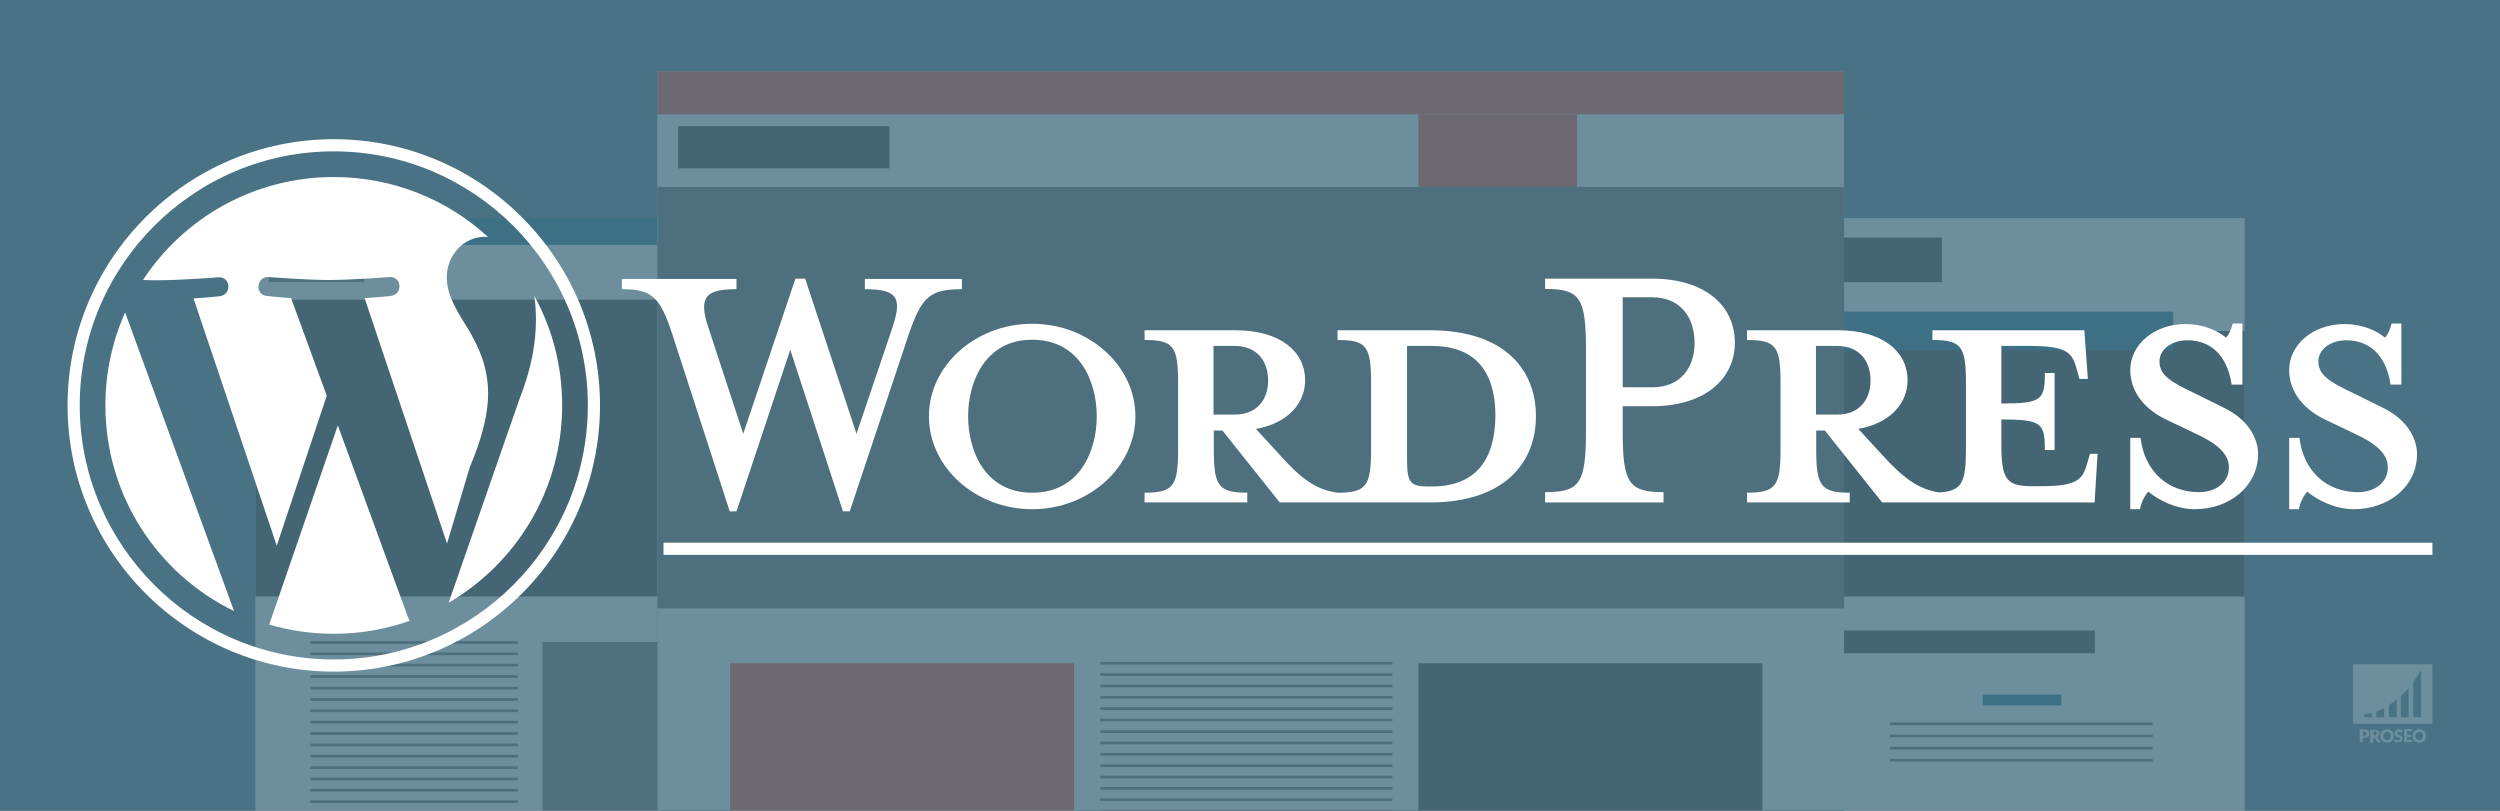
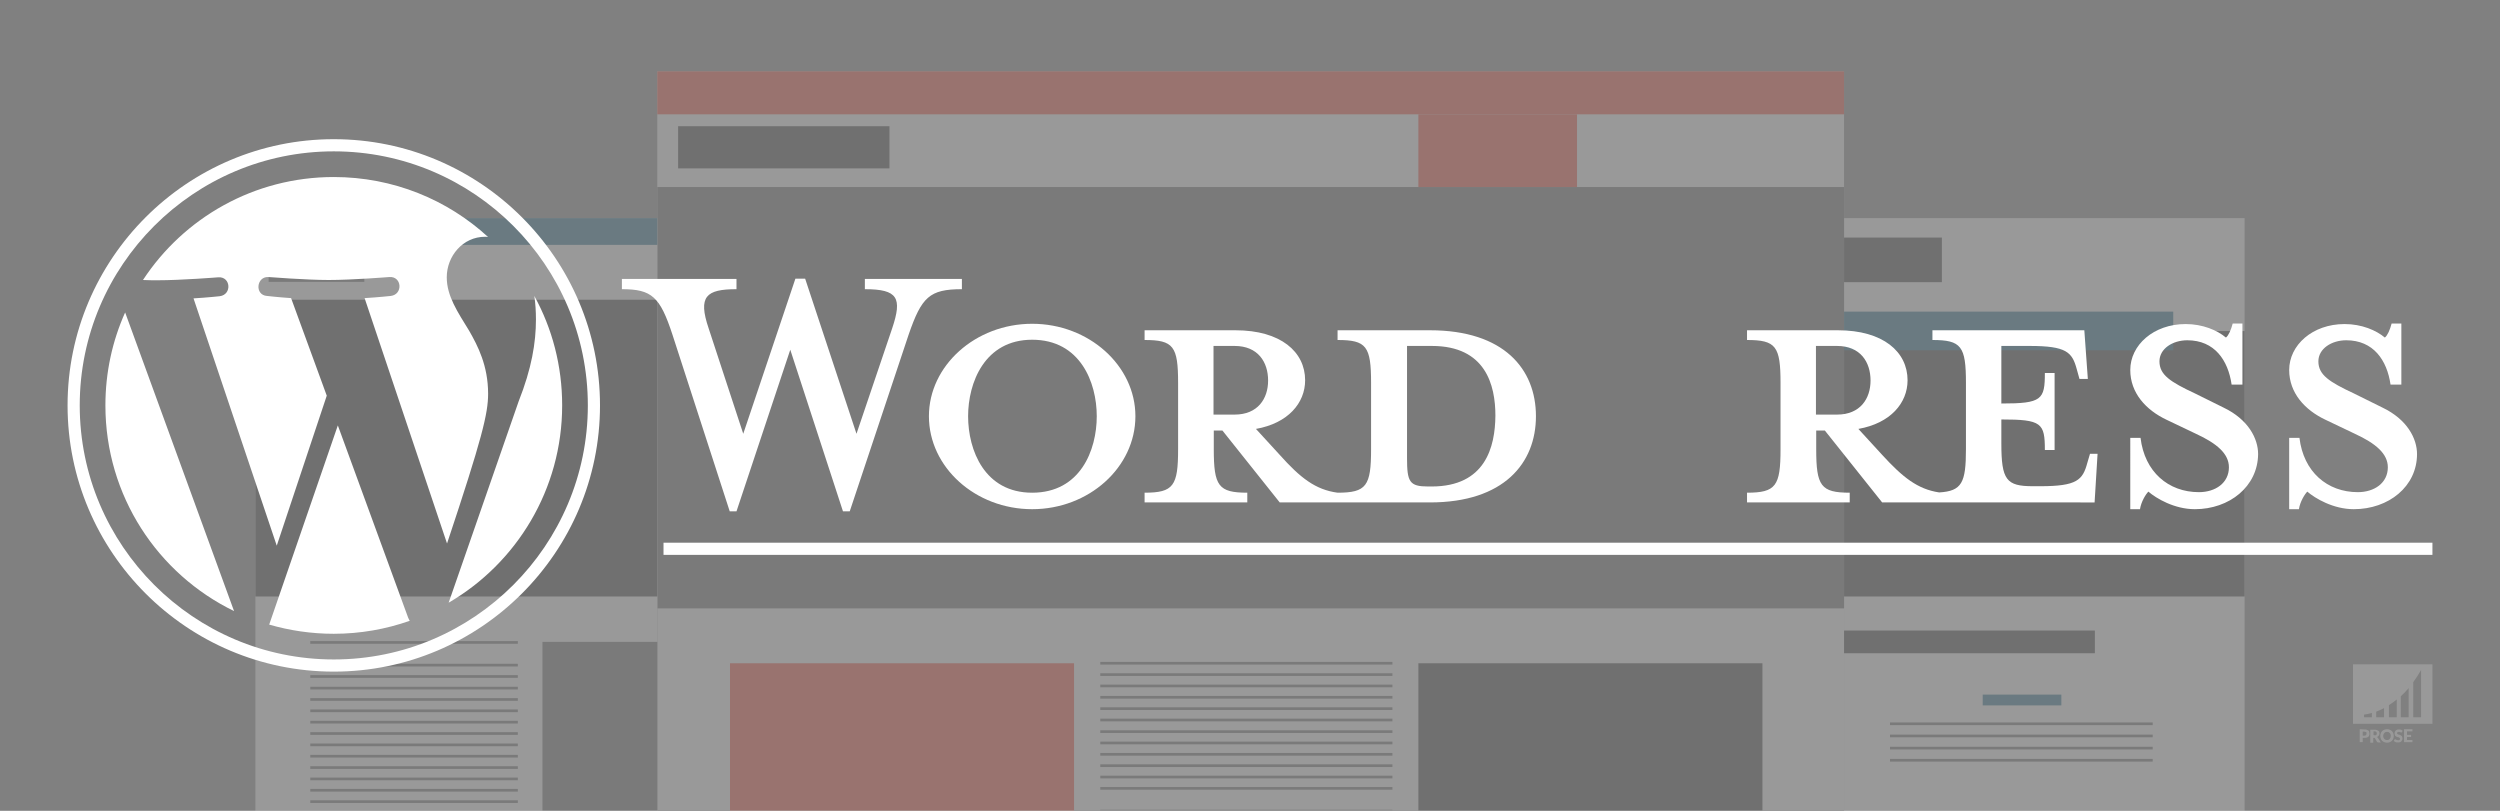
<svg xmlns="http://www.w3.org/2000/svg" version="1.1" id="Layer_1" x="0px" y="0px" viewBox="0 0 925 300" style="enable-background:new 0 0 925 300;" xml:space="preserve">
  <rect x="0" y="0" width="925" height="300" fill="#808080" stroke="none" />
  <style type="text/css"> .st0{opacity:0.5;fill:#126688;enable-background:new ;} .st1{opacity:0.2;fill:#FFFFFF;enable-background:new ;} .st2{opacity:0.2;} .st3{fill:#FFFFFF;} .st4{fill:#666666;} .st5{fill:#FF412B;} .st6{fill:#333333;} .st7{fill:#126688;} .st8{fill:none;stroke:#666666;stroke-miterlimit:10;} </style>
  <g id="bg">
-     <rect class="st0" width="925" height="300" />
-   </g>
+     </g>
  <g id="watermerk">
    <g>
      <path class="st1" d="M870.6,245.8v22H900v-22L870.6,245.8L870.6,245.8z M877.6,265.4h-2.9v-1c0,0,1.1-0.1,2.9-0.6V265.4z M882.1,265.4h-2.9v-2.1c0.9-0.3,1.9-0.8,2.9-1.3V265.4z M886.8,265.4h-2.9v-4.5c1-0.6,1.9-1.3,2.9-2.1V265.4z M891.2,265.4h-2.9 v-7.8c1-0.9,2-1.9,2.9-3V265.4z M895.8,265.4h-2.9v-13c1-1.4,2-2.9,2.9-4.5V265.4z" />
      <g class="st2">
        <path class="st3" d="M874.8,269.9c0.3,0,0.6,0,0.9,0.1c0.2,0.1,0.4,0.2,0.6,0.3c0.2,0.1,0.3,0.3,0.3,0.5s0.1,0.4,0.1,0.6 s0,0.5-0.1,0.7s-0.2,0.4-0.3,0.5c-0.2,0.1-0.4,0.3-0.6,0.3c-0.2,0.1-0.5,0.1-0.9,0.1h-0.6v1.6h-1.1v-4.8L874.8,269.9L874.8,269.9 z M874.8,272.2c0.3,0,0.5-0.1,0.6-0.2s0.2-0.3,0.2-0.6c0-0.1,0-0.2,0-0.3c0-0.1-0.1-0.2-0.1-0.2c-0.1-0.1-0.2-0.1-0.3-0.1 s-0.2-0.1-0.4-0.1h-0.6v1.5L874.8,272.2L874.8,272.2z" />
        <path class="st3" d="M880.9,274.7h-1c-0.2,0-0.3-0.1-0.4-0.2l-0.8-1.4c0-0.1-0.1-0.1-0.1-0.1s-0.1,0-0.2,0h-0.3v1.8H877V270h1.5 c0.3,0,0.6,0,0.9,0.1c0.2,0.1,0.4,0.2,0.6,0.3c0.2,0.1,0.3,0.3,0.3,0.4c0.1,0.2,0.1,0.4,0.1,0.6s0,0.3-0.1,0.4 c0,0.1-0.1,0.3-0.2,0.4c-0.1,0.1-0.2,0.2-0.3,0.3c-0.1,0.1-0.3,0.2-0.4,0.2c0.1,0,0.1,0.1,0.2,0.1c0.1,0.1,0.1,0.1,0.2,0.2 L880.9,274.7z M878.6,272.1c0.2,0,0.3,0,0.4-0.1c0.1,0,0.2-0.1,0.3-0.2s0.1-0.1,0.1-0.2s0-0.2,0-0.3c0-0.2-0.1-0.4-0.2-0.5 c-0.1-0.1-0.3-0.2-0.6-0.2h-0.4v1.4h0.4V272.1z" />
        <path class="st3" d="M885.7,272.3c0,0.3-0.1,0.7-0.2,1c-0.1,0.3-0.3,0.6-0.5,0.8c-0.2,0.2-0.5,0.4-0.8,0.5s-0.6,0.2-1,0.2 s-0.7-0.1-1-0.2s-0.6-0.3-0.8-0.5s-0.4-0.5-0.5-0.8s-0.2-0.6-0.2-1s0.1-0.7,0.2-1c0.1-0.3,0.3-0.6,0.5-0.8 c0.2-0.2,0.5-0.4,0.8-0.5s0.6-0.2,1-0.2s0.7,0.1,1,0.2s0.6,0.3,0.8,0.5s0.4,0.5,0.5,0.8C885.6,271.6,885.7,271.9,885.7,272.3z M884.6,272.3c0-0.2,0-0.4-0.1-0.6s-0.1-0.3-0.3-0.5c-0.1-0.1-0.3-0.2-0.4-0.3c-0.2-0.1-0.4-0.1-0.6-0.1c-0.2,0-0.4,0-0.6,0.1 c-0.2,0.1-0.3,0.2-0.4,0.3c-0.1,0.1-0.2,0.3-0.3,0.5s-0.1,0.4-0.1,0.6s0,0.5,0.1,0.6c0.1,0.2,0.1,0.3,0.3,0.5 c0.1,0.1,0.3,0.2,0.4,0.3c0.2,0.1,0.4,0.1,0.6,0.1c0.2,0,0.4,0,0.6-0.1c0.2-0.1,0.3-0.2,0.4-0.3c0.1-0.1,0.2-0.3,0.3-0.5 C884.5,272.7,884.6,272.5,884.6,272.3z" />
        <path class="st3" d="M888.7,270.9c0,0.1-0.1,0.1-0.1,0.1h-0.1c-0.1,0-0.1,0-0.2,0c-0.1,0-0.1-0.1-0.2-0.1c-0.1,0-0.2-0.1-0.2-0.1 c-0.1,0-0.2,0-0.3,0c-0.2,0-0.4,0-0.5,0.1s-0.2,0.2-0.2,0.4c0,0.1,0,0.2,0.1,0.2c0.1,0.1,0.1,0.1,0.2,0.2c0.1,0,0.2,0.1,0.3,0.1 s0.3,0.1,0.4,0.1c0.1,0,0.3,0.1,0.4,0.2c0.1,0.1,0.2,0.1,0.3,0.2s0.2,0.2,0.2,0.4c0.1,0.1,0.1,0.3,0.1,0.5s0,0.4-0.1,0.6 s-0.2,0.4-0.3,0.5s-0.3,0.3-0.5,0.3c-0.2,0.1-0.5,0.1-0.7,0.1c-0.1,0-0.3,0-0.5,0s-0.3-0.1-0.4-0.1c-0.1-0.1-0.3-0.1-0.4-0.2 c-0.1-0.1-0.2-0.2-0.3-0.3l0.3-0.5l0.1-0.1h0.1c0.1,0,0.1,0,0.2,0.1c0.1,0,0.1,0.1,0.2,0.1c0.1,0,0.2,0.1,0.3,0.1 s0.2,0.1,0.4,0.1s0.4,0,0.5-0.1s0.2-0.2,0.2-0.4c0-0.1,0-0.2-0.1-0.3c-0.1-0.1-0.1-0.1-0.2-0.2c-0.1,0-0.2-0.1-0.3-0.1 s-0.3-0.1-0.4-0.1c-0.1,0-0.3-0.1-0.4-0.2c-0.1-0.1-0.2-0.1-0.3-0.2s-0.2-0.2-0.2-0.4c-0.1-0.2-0.1-0.3-0.1-0.6 c0-0.2,0-0.4,0.1-0.5c0.1-0.2,0.2-0.3,0.3-0.5c0.1-0.1,0.3-0.2,0.5-0.3c0.2-0.1,0.4-0.1,0.7-0.1c0.1,0,0.3,0,0.4,0 c0.1,0,0.3,0.1,0.4,0.1c0.1,0,0.2,0.1,0.3,0.2s0.2,0.1,0.3,0.2L888.7,270.9z" />
        <path class="st3" d="M890.6,270.8v1.1h1.5v0.8h-1.5v1.1h2v0.8h-3.1v-4.8h3.1v0.8h-2V270.8z" />
-         <path class="st3" d="M897.6,272.3c0,0.3-0.1,0.7-0.2,1c-0.1,0.3-0.3,0.6-0.5,0.8c-0.2,0.2-0.5,0.4-0.8,0.5s-0.6,0.2-1,0.2 s-0.7-0.1-1-0.2s-0.6-0.3-0.8-0.5s-0.4-0.5-0.5-0.8s-0.2-0.6-0.2-1s0.1-0.7,0.2-1c0.1-0.3,0.3-0.6,0.5-0.8 c0.2-0.2,0.5-0.4,0.8-0.5s0.6-0.2,1-0.2s0.7,0.1,1,0.2s0.6,0.3,0.8,0.5s0.4,0.5,0.5,0.8C897.5,271.6,897.6,271.9,897.6,272.3z M896.5,272.3c0-0.2,0-0.4-0.1-0.6s-0.1-0.3-0.3-0.5c-0.1-0.1-0.3-0.2-0.4-0.3c-0.2-0.1-0.4-0.1-0.6-0.1c-0.2,0-0.4,0-0.6,0.1 c-0.2,0.1-0.3,0.2-0.4,0.3c-0.1,0.1-0.2,0.3-0.3,0.5s-0.1,0.4-0.1,0.6s0,0.5,0.1,0.6c0.1,0.2,0.1,0.3,0.3,0.5 c0.1,0.1,0.3,0.2,0.4,0.3c0.2,0.1,0.4,0.1,0.6,0.1c0.2,0,0.4,0,0.6-0.1c0.2-0.1,0.3-0.2,0.4-0.3c0.1-0.1,0.2-0.3,0.3-0.5 C896.4,272.7,896.5,272.5,896.5,272.3z" />
      </g>
    </g>
  </g>
  <g id="afbeelding">
    <g class="st2">
      <rect x="682.3" y="80.7" class="st3" width="148.2" height="219.4" />
      <rect x="243.2" y="26.4" class="st3" width="439.1" height="273.3" />
      <rect x="243.2" y="69.2" class="st4" width="439.1" height="155.9" />
      <rect x="243.2" y="26.4" class="st5" width="439.1" height="15.9" />
      <rect x="270.1" y="245.4" class="st5" width="127.3" height="54.7" />
      <rect x="524.8" y="245.4" class="st6" width="127.3" height="54.7" />
      <rect x="524.8" y="42.3" class="st5" width="58.7" height="26.9" />
      <rect x="94.5" y="80.7" class="st3" width="148.7" height="219.4" />
      <rect x="94.5" y="80.7" class="st7" width="148.7" height="9.9" />
      <rect x="94.5" y="110.9" class="st6" width="148.7" height="109.8" />
      <line class="st8" x1="114.8" y1="237.7" x2="191.6" y2="237.7" />
-       <line class="st8" x1="114.8" y1="241.9" x2="191.6" y2="241.9" />
      <line class="st8" x1="114.8" y1="246.1" x2="191.6" y2="246.1" />
      <line class="st8" x1="114.8" y1="250.3" x2="191.6" y2="250.3" />
      <line class="st8" x1="114.8" y1="254.6" x2="191.6" y2="254.6" />
      <line class="st8" x1="114.8" y1="258.8" x2="191.6" y2="258.8" />
      <line class="st8" x1="114.8" y1="263" x2="191.6" y2="263" />
      <line class="st8" x1="114.8" y1="267.2" x2="191.6" y2="267.2" />
      <line class="st8" x1="114.8" y1="271.4" x2="191.6" y2="271.4" />
      <line class="st8" x1="114.8" y1="275.6" x2="191.6" y2="275.6" />
      <line class="st8" x1="114.8" y1="279.8" x2="191.6" y2="279.8" />
      <line class="st8" x1="114.8" y1="284" x2="191.6" y2="284" />
      <line class="st8" x1="114.8" y1="288.2" x2="191.6" y2="288.2" />
      <line class="st8" x1="114.8" y1="292.4" x2="191.6" y2="292.4" />
      <line class="st8" x1="114.8" y1="296.6" x2="191.6" y2="296.6" />
      <line class="st8" x1="407.1" y1="245.4" x2="515.2" y2="245.4" />
      <line class="st8" x1="407.1" y1="249.6" x2="515.2" y2="249.6" />
      <line class="st8" x1="407.1" y1="253.8" x2="515.2" y2="253.8" />
      <line class="st8" x1="407.1" y1="258" x2="515.2" y2="258" />
      <line class="st8" x1="407.1" y1="262.2" x2="515.2" y2="262.2" />
      <line class="st8" x1="407.1" y1="266.4" x2="515.2" y2="266.4" />
      <line class="st8" x1="407.1" y1="270.7" x2="515.2" y2="270.7" />
      <line class="st8" x1="407.1" y1="274.9" x2="515.2" y2="274.9" />
      <line class="st8" x1="407.1" y1="279.1" x2="515.2" y2="279.1" />
      <line class="st8" x1="407.1" y1="283.3" x2="515.2" y2="283.3" />
      <line class="st8" x1="407.1" y1="287.5" x2="515.2" y2="287.5" />
      <line class="st8" x1="407.1" y1="291.7" x2="515.2" y2="291.7" />
-       <line class="st8" x1="407.1" y1="295.9" x2="515.2" y2="295.9" />
      <line class="st8" x1="407.1" y1="300.1" x2="515.2" y2="300.1" />
      <line class="st8" x1="699.3" y1="267.8" x2="796.5" y2="267.8" />
      <line class="st8" x1="699.3" y1="272.3" x2="796.5" y2="272.3" />
      <line class="st8" x1="699.3" y1="276.8" x2="796.5" y2="276.8" />
      <line class="st8" x1="699.3" y1="281.3" x2="796.5" y2="281.3" />
      <rect x="682.3" y="122.5" class="st6" width="148.2" height="98.2" />
      <rect x="682.3" y="115.3" class="st7" width="121.8" height="14.3" />
      <rect x="733.6" y="257" class="st7" width="29.1" height="4" />
      <rect x="682.3" y="233.3" class="st6" width="92.8" height="8.4" />
      <rect x="682.3" y="87.9" class="st6" width="36.2" height="16.5" />
      <rect x="99.4" y="96.1" class="st4" width="35.4" height="8.2" />
      <rect x="250.9" y="46.7" class="st6" width="78.2" height="15.6" />
      <rect x="200.7" y="237.5" class="st4" width="42.5" height="62.5" />
    </g>
  </g>
  <g id="Layer_5">
    <g>
      <path class="st3" d="M529.1,122.2h-34.2v3.6c10.7,0,12.4,2.3,12.4,15.9v24.5c0,13.6-1.7,16.1-12.4,16.1c-8.2-1.1-13.8-5.5-21.4-14 l-8.8-9.6c11.9-2.1,18.2-9.6,18.2-18c0-10.5-9-18.5-25.8-18.5h-33.6v3.6c10.7,0,12.4,2.3,12.4,15.9v24.5 c0,13.6-1.7,16.1-12.4,16.1v3.6h38v-3.6c-10.7,0-12.4-2.5-12.4-16.1v-6.9h3.2l21.2,26.6h55.6c27.3,0,39.2-14.5,39.2-31.9 C568.3,136.6,556.5,122.2,529.1,122.2z M449,153.4V128h7.8c8.6,0,12.4,5.9,12.4,12.8c0,6.7-3.8,12.6-12.4,12.6L449,153.4 L449,153.4z M529.7,180h-1.3c-6.9,0-7.8-1.7-7.8-10.5V128c0,0,8.4,0,9.2,0c19.9,0,23.5,14.5,23.5,25.8 C553.2,165.4,549.6,180,529.7,180z" />
-       <path class="st3" d="M39,150c0,33.5,19.4,62.4,47.6,76.1L46.3,115.6C41.6,126.1,39,137.7,39,150z M180.6,145.7 c0-10.4-3.8-17.7-7-23.3c-4.3-7-8.3-12.9-8.3-19.8c0-7.8,5.9-15,14.2-15c0.4,0,0.7,0,1.1,0.1c-15-13.8-35.1-22.2-57.1-22.2 C94,65.5,68,80.6,52.9,103.6c2,0.1,3.9,0.1,5.4,0.1c8.8,0,22.5-1.1,22.5-1.1c4.6-0.3,5.1,6.4,0.5,7c0,0-4.6,0.5-9.7,0.8l30.8,91.5 l18.5-55.5l-13.2-36.1c-4.6-0.3-8.9-0.8-8.9-0.8c-4.6-0.3-4-7.2,0.5-7c0,0,14,1.1,22.3,1.1c8.8,0,22.5-1.1,22.5-1.1 c4.6-0.3,5.1,6.4,0.5,7c0,0-4.6,0.5-9.7,0.8l30.5,90.8l8.4-28.2C178.4,162.1,180.6,153,180.6,145.7z M125,157.4l-25.4,73.7 c7.6,2.2,15.6,3.4,23.9,3.4c9.8,0,19.3-1.7,28.1-4.8c-0.2-0.4-0.4-0.7-0.6-1.2L125,157.4z M197.7,109.5c0.4,2.7,0.6,5.6,0.6,8.7 c0,8.6-1.6,18.2-6.4,30.3L166,223c25.1-14.6,42-41.9,42-73C208,135.3,204.3,121.5,197.7,109.5z" />
+       <path class="st3" d="M39,150c0,33.5,19.4,62.4,47.6,76.1L46.3,115.6C41.6,126.1,39,137.7,39,150z M180.6,145.7 c0-10.4-3.8-17.7-7-23.3c-4.3-7-8.3-12.9-8.3-19.8c0-7.8,5.9-15,14.2-15c0.4,0,0.7,0,1.1,0.1c-15-13.8-35.1-22.2-57.1-22.2 C94,65.5,68,80.6,52.9,103.6c2,0.1,3.9,0.1,5.4,0.1c8.8,0,22.5-1.1,22.5-1.1c4.6-0.3,5.1,6.4,0.5,7c0,0-4.6,0.5-9.7,0.8l30.8,91.5 l18.5-55.5l-13.2-36.1c-4.6-0.3-8.9-0.8-8.9-0.8c-4.6-0.3-4-7.2,0.5-7c0,0,14,1.1,22.3,1.1c8.8,0,22.5-1.1,22.5-1.1 c4.6-0.3,5.1,6.4,0.5,7c0,0-4.6,0.5-9.7,0.8l30.5,90.8C178.4,162.1,180.6,153,180.6,145.7z M125,157.4l-25.4,73.7 c7.6,2.2,15.6,3.4,23.9,3.4c9.8,0,19.3-1.7,28.1-4.8c-0.2-0.4-0.4-0.7-0.6-1.2L125,157.4z M197.7,109.5c0.4,2.7,0.6,5.6,0.6,8.7 c0,8.6-1.6,18.2-6.4,30.3L166,223c25.1-14.6,42-41.9,42-73C208,135.3,204.3,121.5,197.7,109.5z" />
      <g>
        <path class="st3" d="M25,150c0,54.3,44.2,98.5,98.5,98.5S222,204.3,222,150s-44.2-98.5-98.5-98.5S25,95.7,25,150z M29.5,150 c0-51.8,42.2-94,94-94s94,42.2,94,94s-42.2,94-94,94S29.5,201.8,29.5,150z" />
      </g>
      <g>
        <rect x="245.5" y="200.8" class="st3" width="654.5" height="4.5" />
      </g>
      <path class="st3" d="M316.9,160.5l13.2-39c3.8-11.3,2.1-14.5-10.1-14.5v-3.8h35.9v3.8c-12,0-14.9,2.9-19.7,16.8l-21.8,65.4h-2.5 l-19.5-59.8l-19.9,59.8H270l-21.2-65.4c-4.6-14-7.6-16.8-18.7-16.8v-3.8h42.4v3.8c-11.3,0-14.3,2.7-10.3,14.5l12.8,39l19.3-57.4 h3.6L316.9,160.5z" />
      <path class="st3" d="M381.9,188.4c-21,0-38.2-15.5-38.2-34.4c0-18.7,17.2-34.2,38.2-34.2s38.2,15.5,38.2,34.2 C420.1,172.9,402.9,188.4,381.9,188.4z M381.9,125.7c-17.6,0-23.7,15.9-23.7,28.3c0,12.6,6.1,28.3,23.7,28.3 c17.8,0,23.9-15.7,23.9-28.3C405.8,141.5,399.7,125.7,381.9,125.7z" />
-       <path class="st3" d="M615.5,182.1v3.8h-43.8v-3.8c12.8,0,15.1-3.2,15.1-22.4v-30.6c0-19.1-2.3-22.2-15.1-22.2v-3.8h39.6 c19.7,0,30.6,10.1,30.6,23.7c0,13.2-10.9,23.5-30.6,23.5h-10.9v9.4C600.4,178.8,602.7,182.1,615.5,182.1z M611.3,110h-10.9v33.3 h10.9c10.7,0,15.7-7.5,15.7-16.4C627,117.7,622,110,611.3,110z" />
      <path class="st3" d="M773.3,167.9l-1,3.4c-1.7,6.3-3.8,8.6-17.4,8.6h-2.7c-9.9,0-11.7-2.3-11.7-15.9v-8.8 c14.9,0,16.1,1.3,16.1,11.3h3.6V138h-3.6c0,9.9-1.1,11.3-16.1,11.3V128H751c13.6,0,15.7,2.3,17.4,8.6l1,3.6h3.1l-1.3-18H715v3.6 c10.7,0,12.4,2.3,12.4,15.9v24.5c0,12.4-1.5,15.5-9.9,16c-8-1.2-13.5-5.6-21.1-13.9l-8.8-9.6c11.9-2.1,18.2-9.6,18.2-18 c0-10.5-9-18.5-25.8-18.5h-33.6v3.6c10.7,0,12.4,2.3,12.4,15.9v24.5c0,13.6-1.7,16.1-12.4,16.1v3.6h38v-3.6 c-10.7,0-12.4-2.5-12.4-16.1v-6.9h3.2l21.2,26.6H775l1.1-18L773.3,167.9L773.3,167.9z M671.9,153.4V128h7.8 c8.6,0,12.4,5.9,12.4,12.8c0,6.7-3.8,12.6-12.4,12.6L671.9,153.4L671.9,153.4z" />
      <path class="st3" d="M812.1,188.4c-7.6,0-14.3-4-17.2-6.5c-1,1-2.7,3.8-3.1,6.5h-3.6V162h3.8c1.5,12.6,10.3,20.1,21.6,20.1 c6.1,0,11.1-3.4,11.1-9.2c0-5-4.4-8.8-12.2-12.4l-10.9-5.2c-7.6-3.6-13.4-9.9-13.4-18.4c0-9.2,8.6-17,20.5-17 c6.3,0,11.7,2.3,14.9,5c1-0.8,1.9-2.9,2.5-5.2h3.6v22.6h-4c-1.3-9-6.3-16.4-16.4-16.4c-5.4,0-10.3,3.1-10.3,7.8 c0,5,4,7.6,13.2,11.9l10.5,5.2c9.2,4.4,12.8,11.5,12.8,17.2C835.4,180,824.9,188.4,812.1,188.4z" />
      <path class="st3" d="M870.9,188.4c-7.6,0-14.3-4-17.2-6.5c-1,1-2.7,3.8-3.1,6.5H847V162h3.8c1.5,12.6,10.3,20.1,21.6,20.1 c6.1,0,11.1-3.4,11.1-9.2c0-5-4.4-8.8-12.2-12.4l-10.9-5.2c-7.6-3.6-13.4-9.9-13.4-18.4c0-9.2,8.6-17,20.5-17 c6.3,0,11.7,2.3,14.9,5c1-0.8,1.9-2.9,2.5-5.2h3.6v22.6h-4c-1.3-9-6.3-16.4-16.4-16.4c-5.4,0-10.3,3.1-10.3,7.8 c0,5,4,7.6,13.2,11.9l10.5,5.2c9.2,4.4,12.8,11.5,12.8,17.2C894.3,180,883.8,188.4,870.9,188.4z" />
    </g>
  </g>
  <g id="hulplijnen"> </g>
</svg>